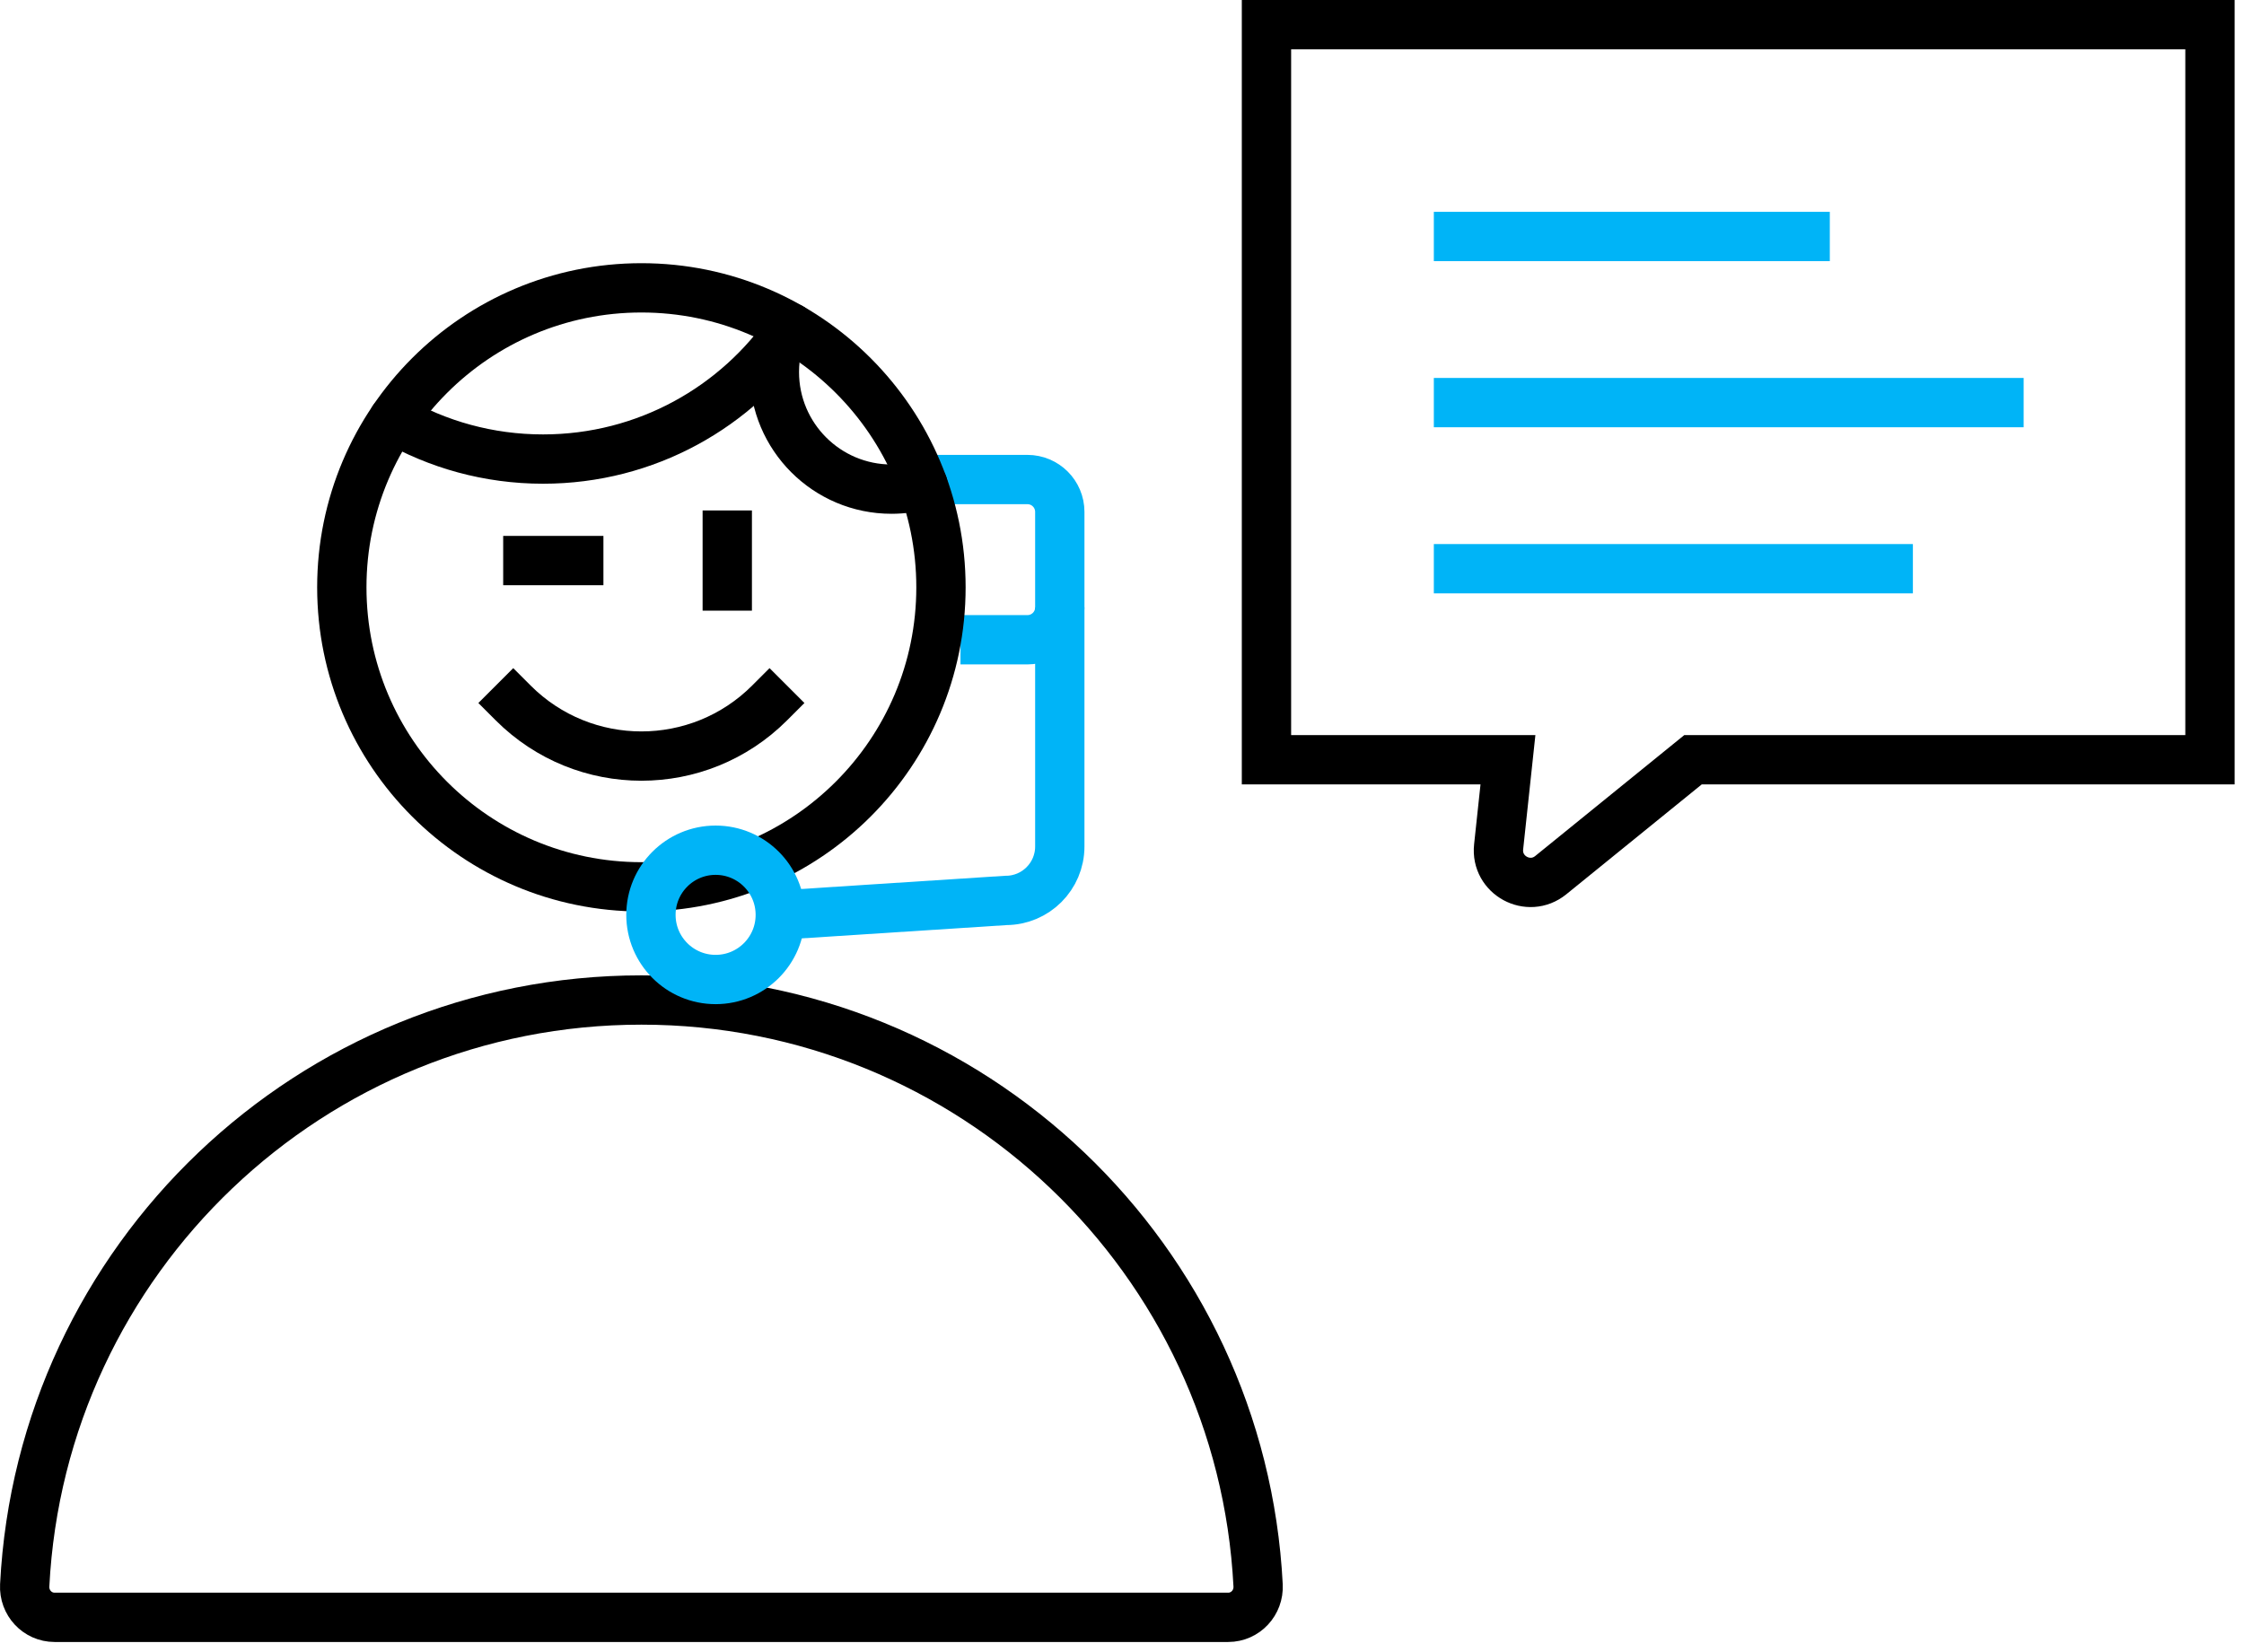
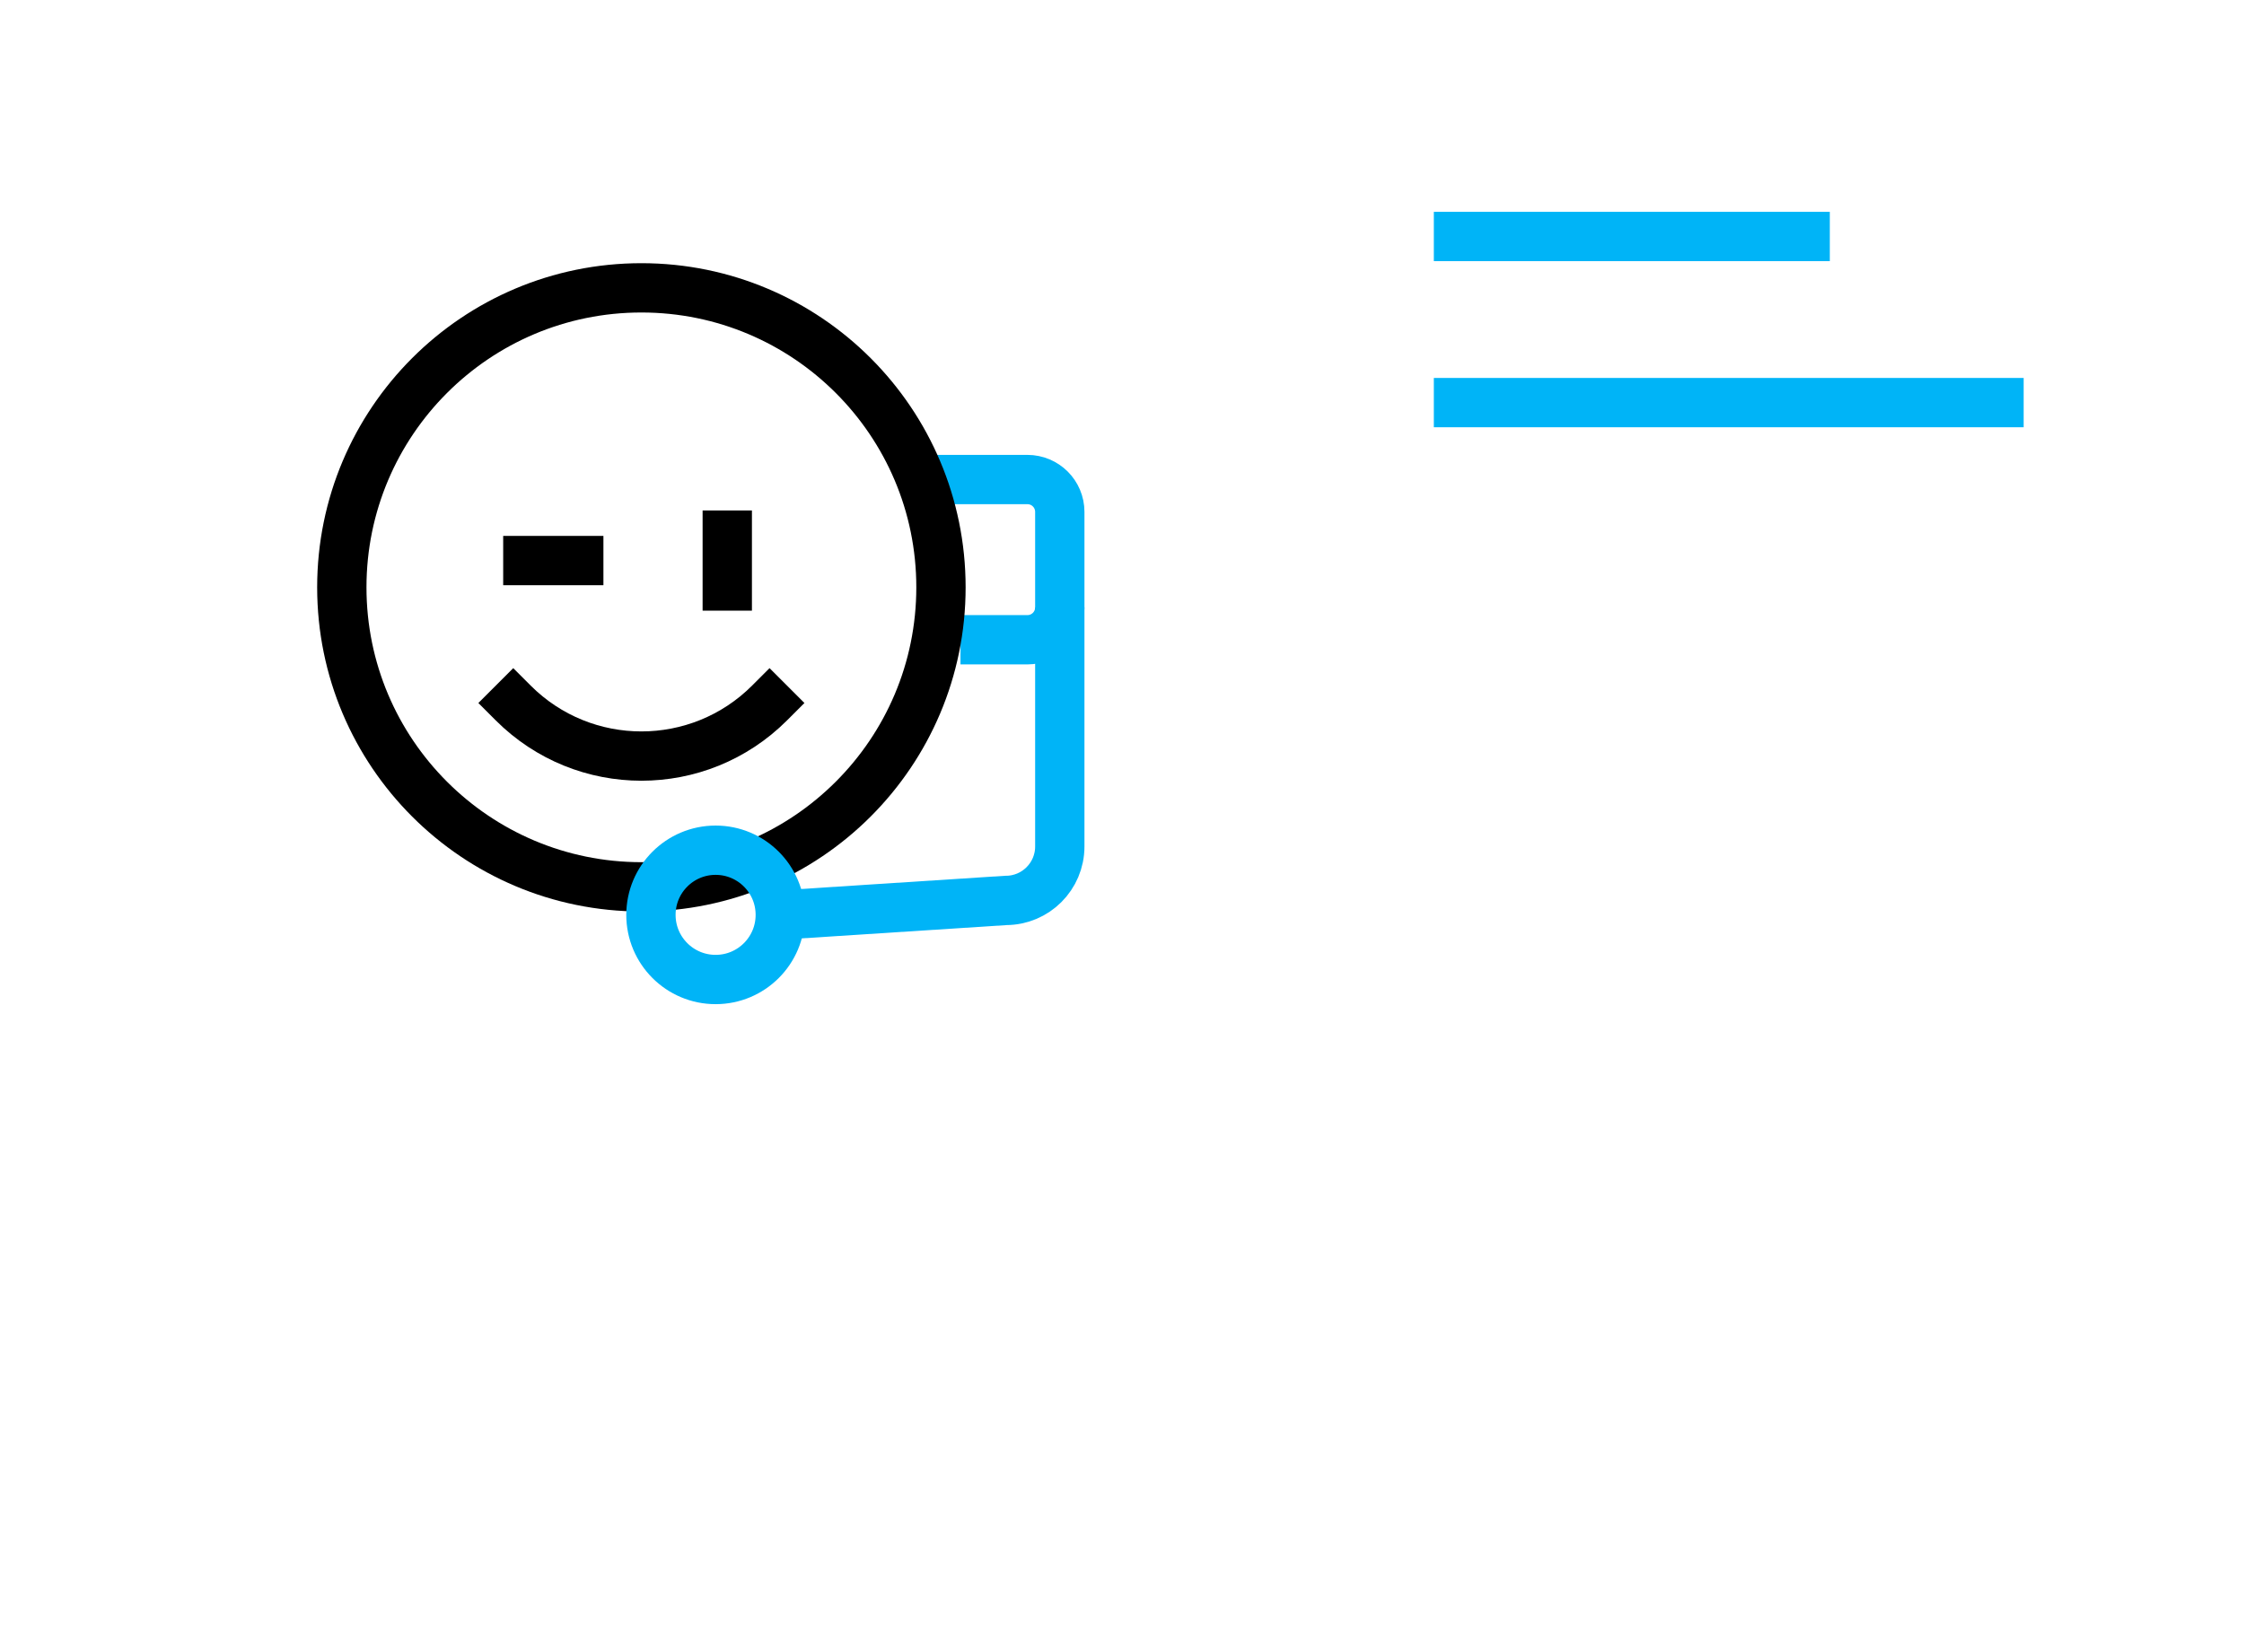
<svg xmlns="http://www.w3.org/2000/svg" width="129px" height="95px" viewBox="0 0 129 95" version="1.1">
  <title>Group 29</title>
  <g id="Pages" stroke="none" stroke-width="1" fill="none" fill-rule="evenodd">
    <g id="BVS---ikonky" transform="translate(-1526, -2294)" stroke-width="2.835">
      <g id="Group-29" transform="translate(1527, 2295)">
        <path d="M43.239,39.425 C39.17,43.494 32.573,43.494 28.504,39.425" id="Stroke-1" stroke="#000000" stroke-linecap="square" />
        <path d="M54.04,26.575 L58.062,26.575 C59.091,26.575 59.924,27.408 59.924,28.436 L59.924,33.927 C59.924,34.955 59.091,35.788 58.062,35.788 L55.632,35.788" id="Stroke-3" stroke="#00B4F7" stroke-linecap="square" />
-         <path d="M71.805,42.689 L71.805,0.418 L126.044,0.418 L126.044,42.689 L96.324,42.689 L88.147,49.325 C86.868,50.363 84.975,49.334 85.151,47.696 L85.687,42.689 L71.805,42.689 Z" id="Stroke-5" stroke="#000000" stroke-linecap="round" />
-         <path d="M2.139,92.002 C1.144,92.002 0.369,91.16 0.42,90.166 C1.375,71.414 16.882,56.504 35.871,56.504 C54.861,56.504 70.368,71.414 71.324,90.166 C71.374,91.16 70.599,92.002 69.604,92.002 L2.139,92.002 Z" id="Stroke-7" stroke="#000000" stroke-linecap="round" />
        <path d="M18.65,32.774 C18.65,42.286 26.361,49.996 35.872,49.996 C45.383,49.996 53.093,42.286 53.093,32.774 C53.093,23.262 45.383,15.552 35.872,15.552 C26.361,15.552 18.65,23.262 18.65,32.774 Z" id="Stroke-9" stroke="#000000" stroke-linecap="round" />
-         <path d="M43.682,18.898 C43.573,19.378 43.516,19.879 43.516,20.392 C43.516,24.111 46.531,27.127 50.249,27.127 C50.876,27.127 51.483,27.041 52.059,26.88" id="Stroke-11" stroke="#000000" stroke-linecap="round" />
-         <path d="M21.62,23.102 C24.15,24.562 27.087,25.398 30.218,25.398 C36.143,25.398 41.37,22.406 44.469,17.85" id="Stroke-13" stroke="#000000" stroke-linecap="round" />
        <line x1="82.844" y1="12.599" x2="102.772" y2="12.599" id="Stroke-15" stroke="#00B4F7" stroke-linecap="square" />
        <path d="M59.924,35.341 L59.924,47.676 C59.924,49.389 58.535,50.778 56.822,50.778 L44.01,51.608" id="Stroke-17" stroke="#00B4F7" stroke-linecap="square" />
        <line x1="82.844" y1="22.151" x2="113.915" y2="22.151" id="Stroke-19" stroke="#00B4F7" stroke-linecap="square" />
-         <line x1="82.844" y1="31.703" x2="107.548" y2="31.703" id="Stroke-21" stroke="#00B4F7" stroke-linecap="square" />
        <path d="M43.856,51.608 C43.856,53.661 42.192,55.325 40.138,55.325 C38.085,55.325 36.42,53.661 36.42,51.608 C36.42,49.554 38.085,47.89 40.138,47.89 C42.192,47.89 43.856,49.554 43.856,51.608 Z" id="Stroke-23" stroke="#00B4F7" stroke-linecap="square" />
        <line x1="29.344" y1="31.234" x2="32.271" y2="31.234" id="Stroke-25" stroke="#000000" stroke-linecap="square" />
        <line x1="40.808" y1="29.77" x2="40.808" y2="32.697" id="Stroke-27" stroke="#000000" stroke-linecap="square" />
      </g>
    </g>
  </g>
</svg>